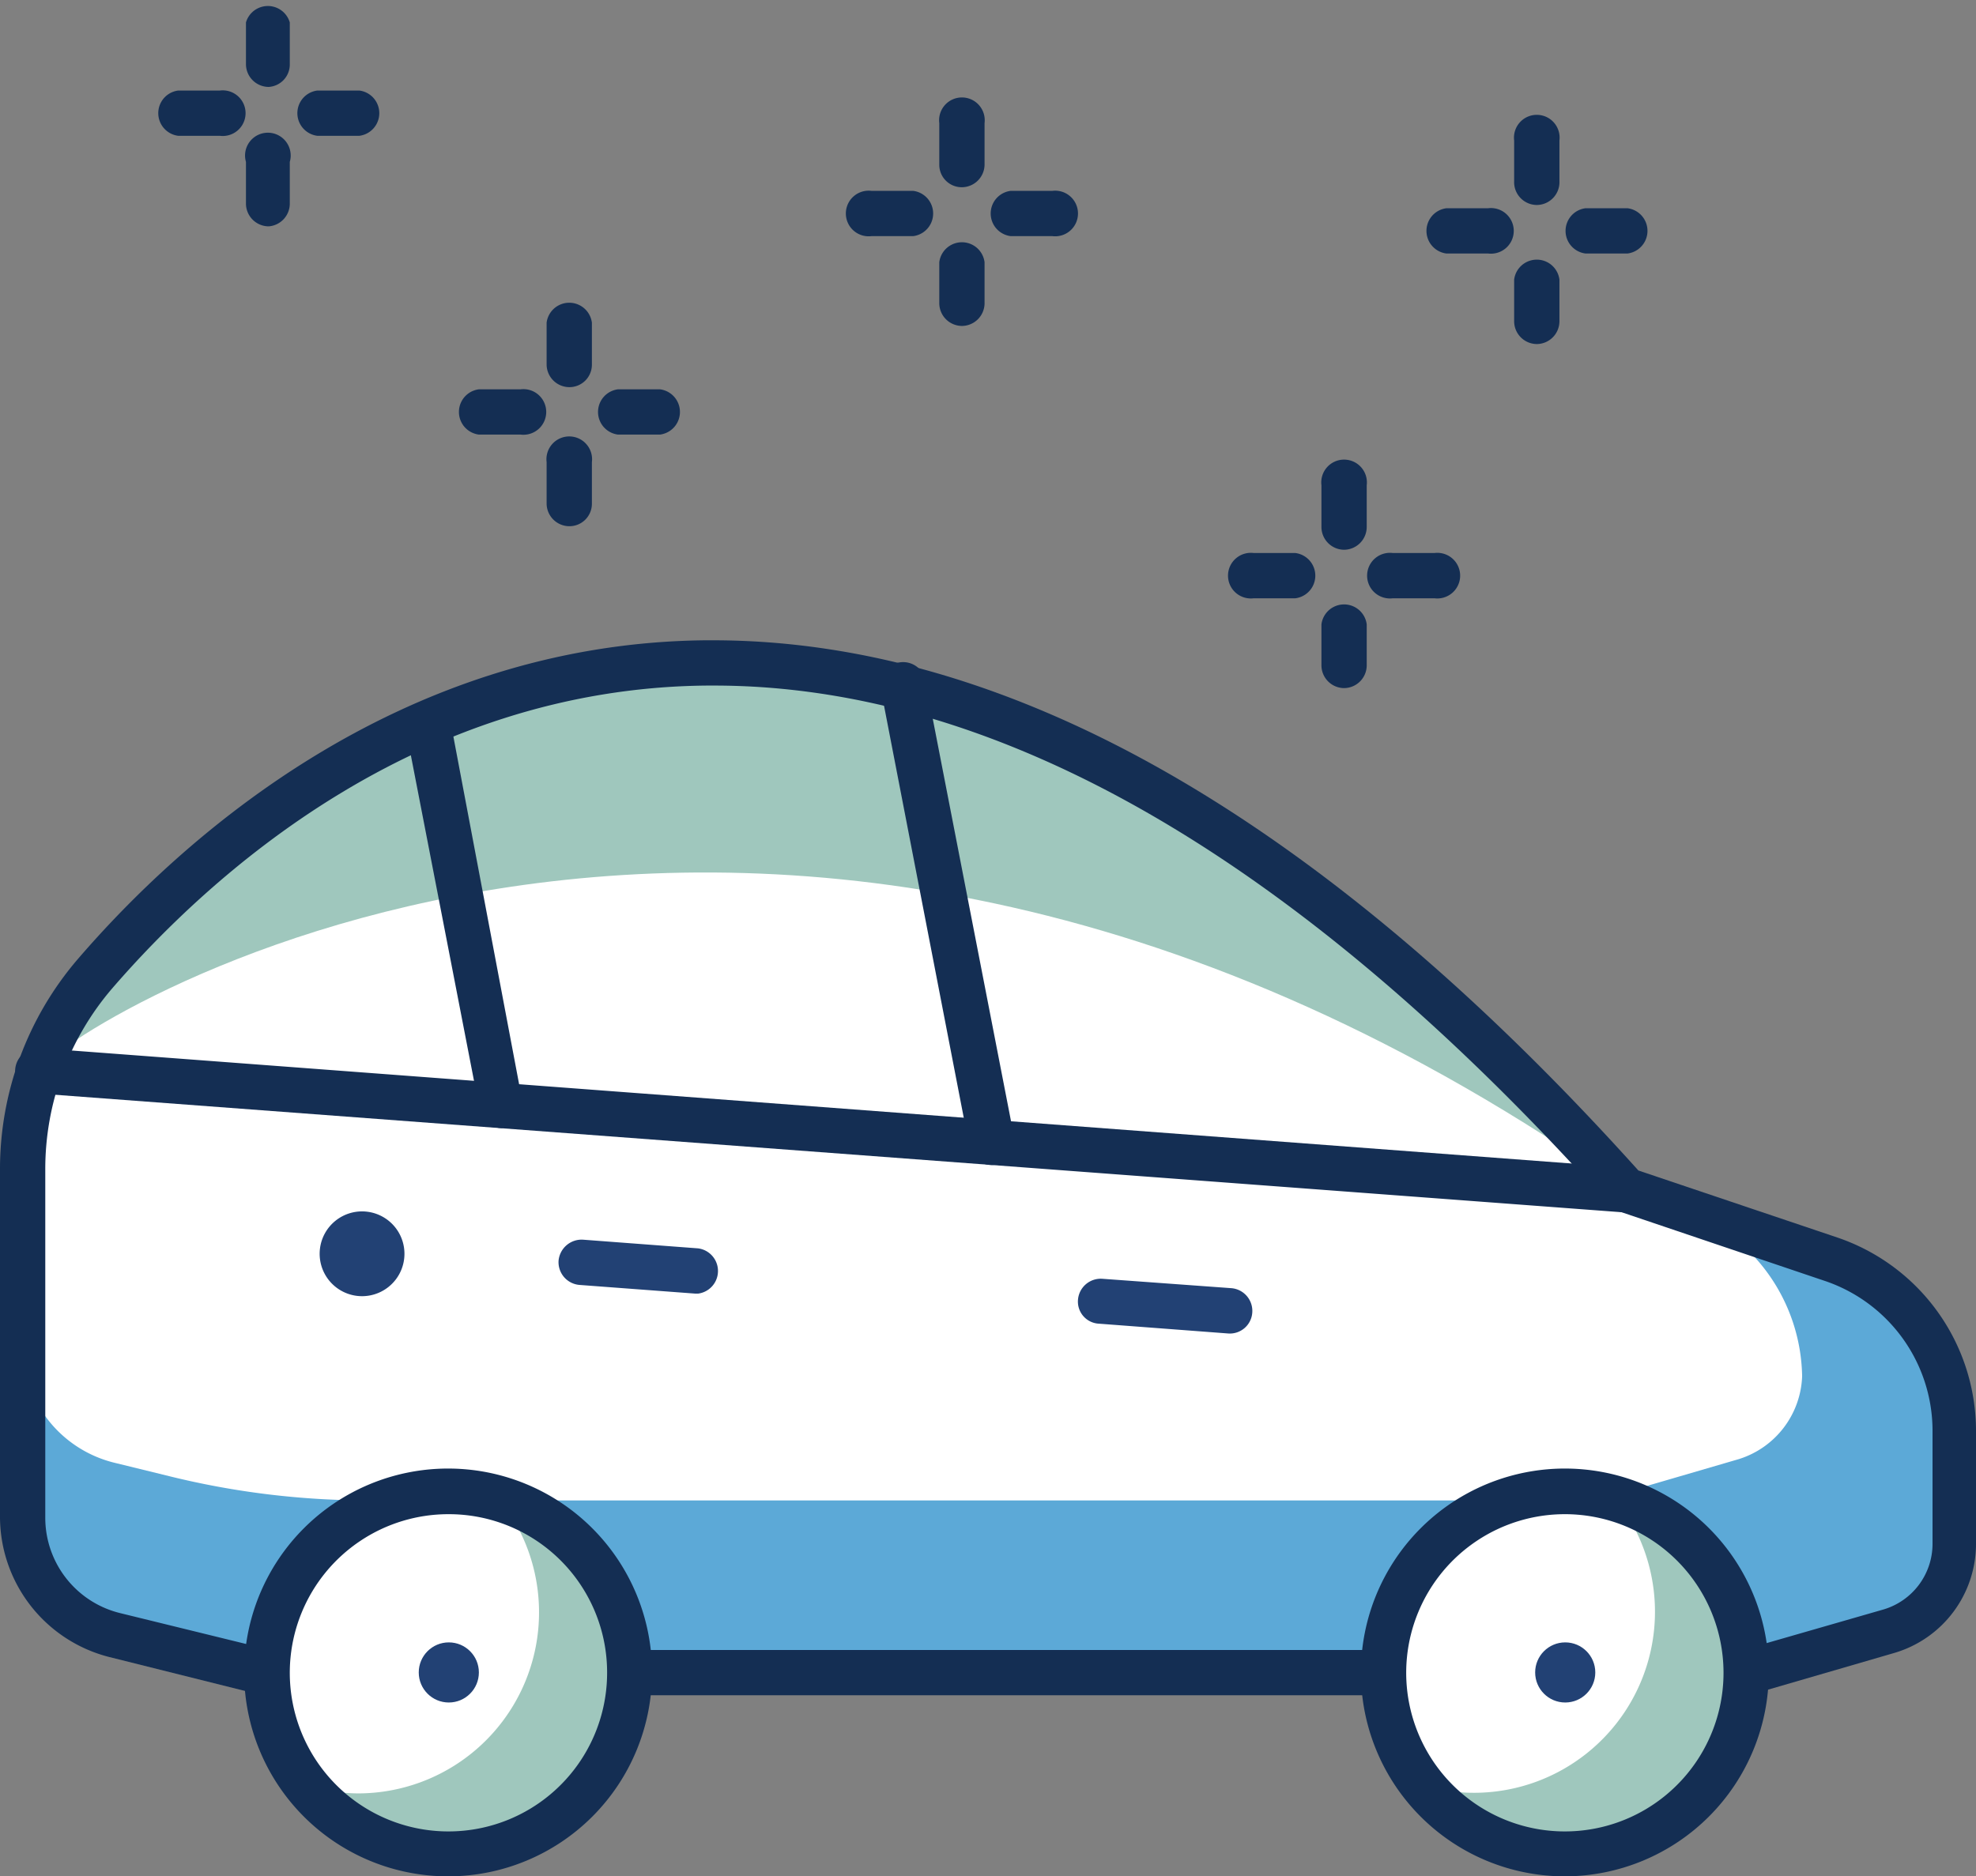
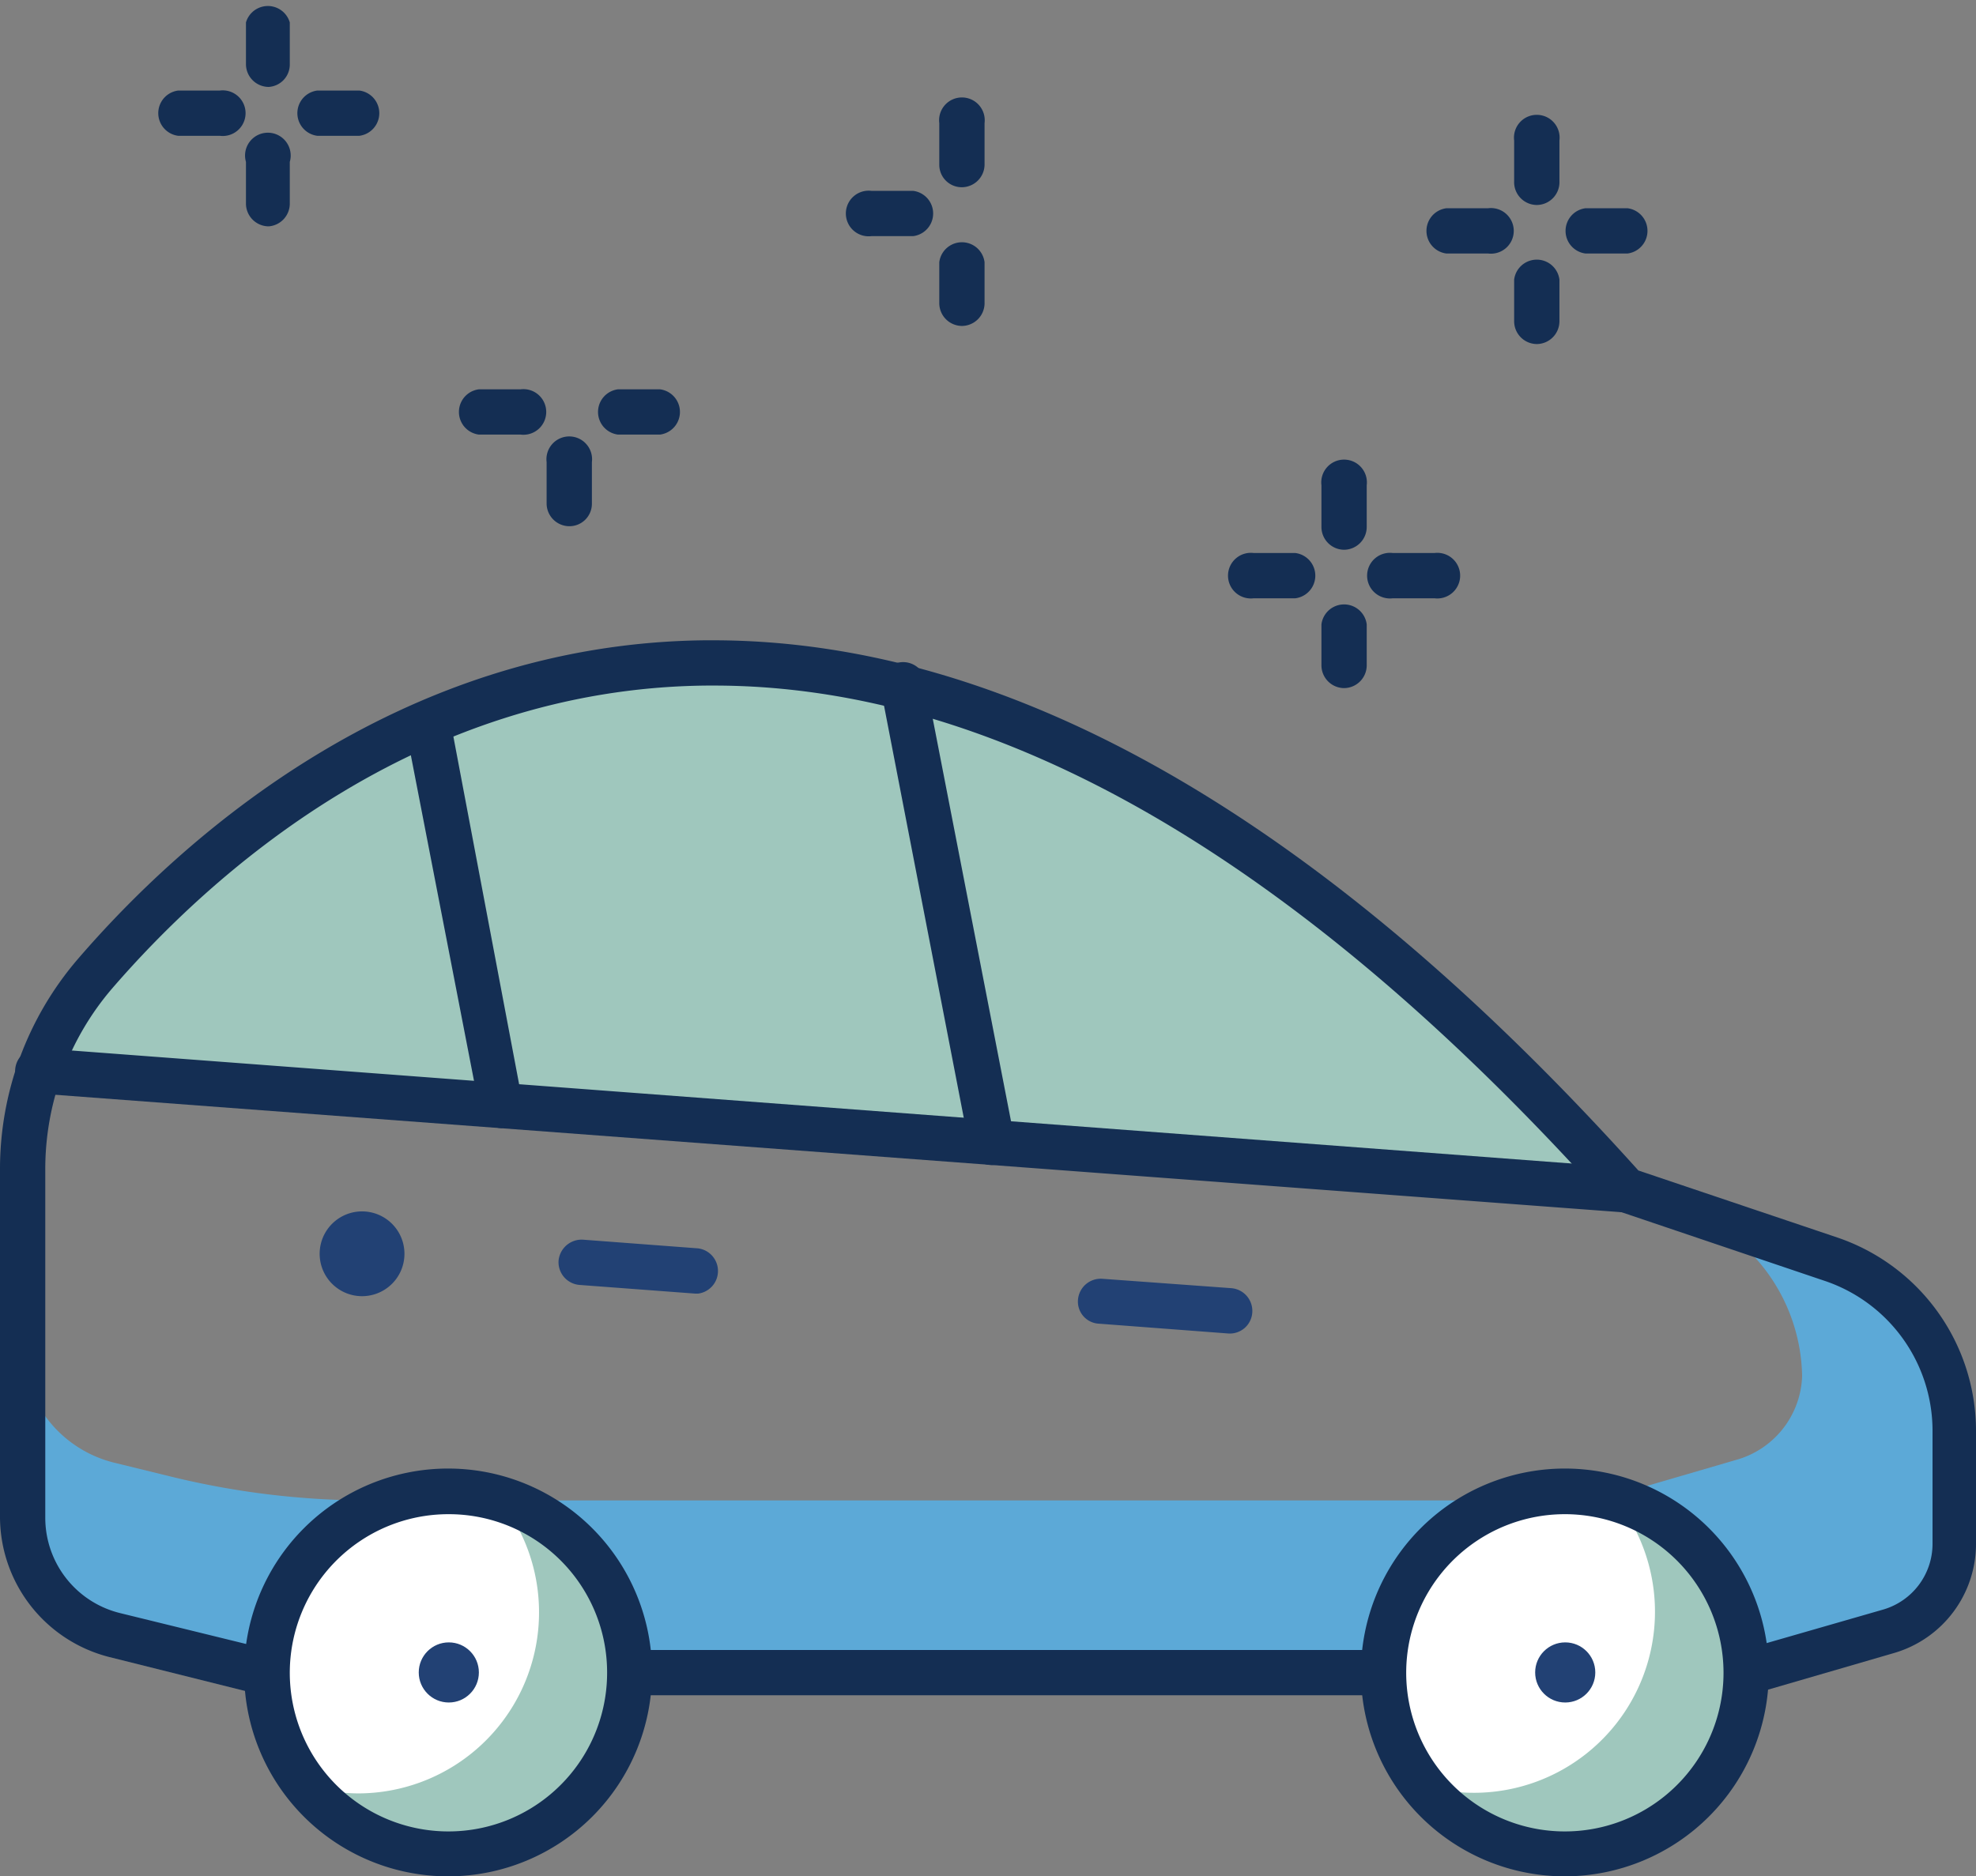
<svg xmlns="http://www.w3.org/2000/svg" viewBox="0 0 54.55 51.81">
  <rect x="0" y="0" width="54.55" height="51.81" fill="#808080" stroke="none" />
  <defs>
    <style>.cls-1{fill:#9fc7bd;}.cls-2{fill:#fff;}.cls-3{fill:#5ca9d7;}.cls-4{fill:#142e53;}.cls-5{fill:#224174;}</style>
  </defs>
  <g id="Layer_2" data-name="Layer 2">
    <g id="Layer_1-2" data-name="Layer 1">
      <path class="cls-1" d="M2.62,26.89a8.28,8.28,0,0,0-1.53,2.67l43.78,3.3C22.93,8.36,7.82,20.86,2.62,26.89Z" />
-       <path class="cls-2" d="M1.09,29.56l43.78,3.3C20.85,15.9,1.43,28.59,1.09,29.56Z" />
-       <path class="cls-2" d="M50.52,34.77l-5.65-1.91L1.09,29.56A8.48,8.48,0,0,0,.62,32.3v9.61a3.33,3.33,0,0,0,2.54,3.23l4.23,1H48.2L52.12,45a2.5,2.5,0,0,0,1.8-2.4V39.5A5,5,0,0,0,50.52,34.77Z" />
      <path class="cls-3" d="M50.52,34.77l-4-1.36A5,5,0,0,1,49.75,38s0-.06,0-.1v.19s0-.06,0-.09A2.49,2.49,0,0,1,48,40.29l-2.74.8a8.58,8.58,0,0,1-2.42.34H10.2a22.87,22.87,0,0,1-5.53-.67l-1.51-.37A3.33,3.33,0,0,1,.62,37.16V32.3h0v9.61a3.33,3.33,0,0,0,2.54,3.23l4.23,1H48.2L52.12,45a2.5,2.5,0,0,0,1.8-2.4V39.5A5,5,0,0,0,50.52,34.77Z" />
      <path class="cls-4" d="M48.2,46.81H7.39l-.15,0L3,45.75a4,4,0,0,1-3-3.84V32.3a8.9,8.9,0,0,1,2.15-5.82c2.8-3.25,8.78-8.72,17.33-8.8h.2c8.21,0,16.81,4.92,25.55,14.64l5.49,1.85a5.64,5.64,0,0,1,3.83,5.33v3.14a3.14,3.14,0,0,1-2.25,3l-3.92,1.14ZM7.47,45.56H48.11L52,44.44a1.89,1.89,0,0,0,1.35-1.8V39.5a4.37,4.37,0,0,0-3-4.14l-5.65-1.91a.56.56,0,0,1-.26-.17c-8.53-9.53-16.85-14.35-24.73-14.35h-.19C11.43,19,5.76,24.21,3.09,27.3a7.66,7.66,0,0,0-1.84,5v9.61a2.71,2.71,0,0,0,2.06,2.63Z" />
      <path class="cls-4" d="M44.87,33.48h0L1,30.19a.63.63,0,0,1-.58-.67.64.64,0,0,1,.67-.58l43.79,3.3a.62.62,0,0,1-.05,1.24Z" />
      <path class="cls-4" d="M27.37,32.17a.63.63,0,0,1-.61-.51L24.33,19.1a.63.63,0,1,1,1.23-.23L28,31.42a.64.64,0,0,1-.5.74Z" />
      <path class="cls-4" d="M13.85,31.15a.63.63,0,0,1-.61-.51L11.19,20.07a.63.63,0,0,1,1.23-.24l2,10.58a.62.62,0,0,1-.49.73Z" />
      <path class="cls-5" d="M33.9,36.82h0l-3.56-.27a.61.61,0,0,1-.58-.67.63.63,0,0,1,.67-.57l3.57.26a.63.63,0,0,1,.57.68A.62.62,0,0,1,33.9,36.82Z" />
      <path class="cls-5" d="M19.25,35.72H19.2L16,35.48a.63.63,0,0,1-.58-.67.64.64,0,0,1,.67-.58l3.18.24a.63.63,0,0,1,0,1.25Z" />
      <circle class="cls-2" cx="12.39" cy="46.18" r="5" />
      <path class="cls-1" d="M13.78,41.39a5,5,0,0,1-3.89,8.13,4.87,4.87,0,0,1-1.39-.21,5,5,0,1,0,5.28-7.92Z" />
      <path class="cls-4" d="M12.39,51.81A5.63,5.63,0,1,1,18,46.18,5.63,5.63,0,0,1,12.39,51.81Zm0-10a4.38,4.38,0,1,0,4.37,4.37A4.37,4.37,0,0,0,12.39,41.81Z" />
      <circle class="cls-5" cx="12.39" cy="46.18" r="0.83" />
      <circle class="cls-2" cx="43.21" cy="46.18" r="5" />
      <path class="cls-1" d="M44.6,41.39a5,5,0,0,1-5.29,7.92,5,5,0,1,0,5.29-7.92Z" />
      <path class="cls-4" d="M43.21,51.81a5.63,5.63,0,1,1,5.62-5.63A5.64,5.64,0,0,1,43.21,51.81Zm0-10a4.38,4.38,0,1,0,4.37,4.37A4.38,4.38,0,0,0,43.21,41.81Z" />
      <circle class="cls-5" cx="43.21" cy="46.18" r="0.83" />
      <path class="cls-5" d="M10.91,33.89a1.17,1.17,0,1,1-1.83,1.46,1.17,1.17,0,1,1,1.83-1.46Z" />
      <path class="cls-4" d="M14.37,12H13.22a.63.63,0,0,1,0-1.25h1.15a.63.63,0,1,1,0,1.25Z" />
      <path class="cls-4" d="M18.22,12H17.06a.63.63,0,0,1,0-1.25h1.16a.63.63,0,0,1,0,1.25Z" />
      <path class="cls-4" d="M15.72,14.53a.63.63,0,0,1-.63-.62V12.76a.63.63,0,1,1,1.25,0v1.15A.62.62,0,0,1,15.72,14.53Z" />
-       <path class="cls-4" d="M15.72,10.69a.63.63,0,0,1-.63-.62V8.91a.63.63,0,0,1,1.25,0v1.16A.62.62,0,0,1,15.72,10.69Z" />
      <path class="cls-4" d="M25.21,6.52H24.06a.63.63,0,1,1,0-1.25h1.15a.63.63,0,0,1,0,1.25Z" />
-       <path class="cls-4" d="M29.05,6.52H27.9a.63.63,0,0,1,0-1.25h1.15a.63.63,0,1,1,0,1.25Z" />
      <path class="cls-4" d="M26.55,9a.63.63,0,0,1-.62-.63V7.24a.63.63,0,0,1,1.25,0V8.39A.63.63,0,0,1,26.55,9Z" />
      <path class="cls-4" d="M26.55,5.17a.62.62,0,0,1-.62-.62V3.4a.63.63,0,1,1,1.25,0V4.55A.63.63,0,0,1,26.55,5.17Z" />
      <path class="cls-4" d="M35.76,16.52H34.61a.63.63,0,1,1,0-1.25h1.15a.63.63,0,0,1,0,1.25Z" />
      <path class="cls-4" d="M39.6,16.52H38.45a.63.63,0,1,1,0-1.25H39.6a.63.63,0,1,1,0,1.25Z" />
      <path class="cls-4" d="M37.1,19a.63.63,0,0,1-.62-.63V17.24a.63.63,0,0,1,1.25,0v1.15A.63.63,0,0,1,37.1,19Z" />
      <path class="cls-4" d="M37.1,15.18a.63.63,0,0,1-.62-.63V13.4a.63.63,0,1,1,1.25,0v1.15A.63.63,0,0,1,37.1,15.18Z" />
      <path class="cls-4" d="M41.08,7H39.93a.63.63,0,0,1,0-1.25h1.15a.63.63,0,1,1,0,1.25Z" />
      <path class="cls-4" d="M44.93,7H43.77a.63.63,0,0,1,0-1.25h1.16a.63.63,0,0,1,0,1.25Z" />
      <path class="cls-4" d="M42.43,9.5a.63.63,0,0,1-.63-.63V7.72a.63.63,0,0,1,1.25,0V8.87A.63.63,0,0,1,42.43,9.5Z" />
      <path class="cls-4" d="M42.43,5.66A.63.63,0,0,1,41.8,5V3.88a.63.63,0,1,1,1.25,0V5A.63.63,0,0,1,42.43,5.66Z" />
      <path class="cls-4" d="M6.07,3.75H4.92a.63.63,0,0,1,0-1.25H6.07a.63.63,0,1,1,0,1.25Z" />
      <path class="cls-4" d="M9.92,3.75H8.76a.63.63,0,0,1,0-1.25H9.92a.63.63,0,0,1,0,1.25Z" />
      <path class="cls-4" d="M7.42,6.25a.63.63,0,0,1-.63-.63V4.47A.63.63,0,1,1,8,4.47V5.62A.63.63,0,0,1,7.42,6.25Z" />
      <path class="cls-4" d="M7.42,2.4a.63.63,0,0,1-.63-.62V.62A.63.63,0,0,1,8,.62V1.78A.62.62,0,0,1,7.42,2.4Z" />
    </g>
  </g>
</svg>